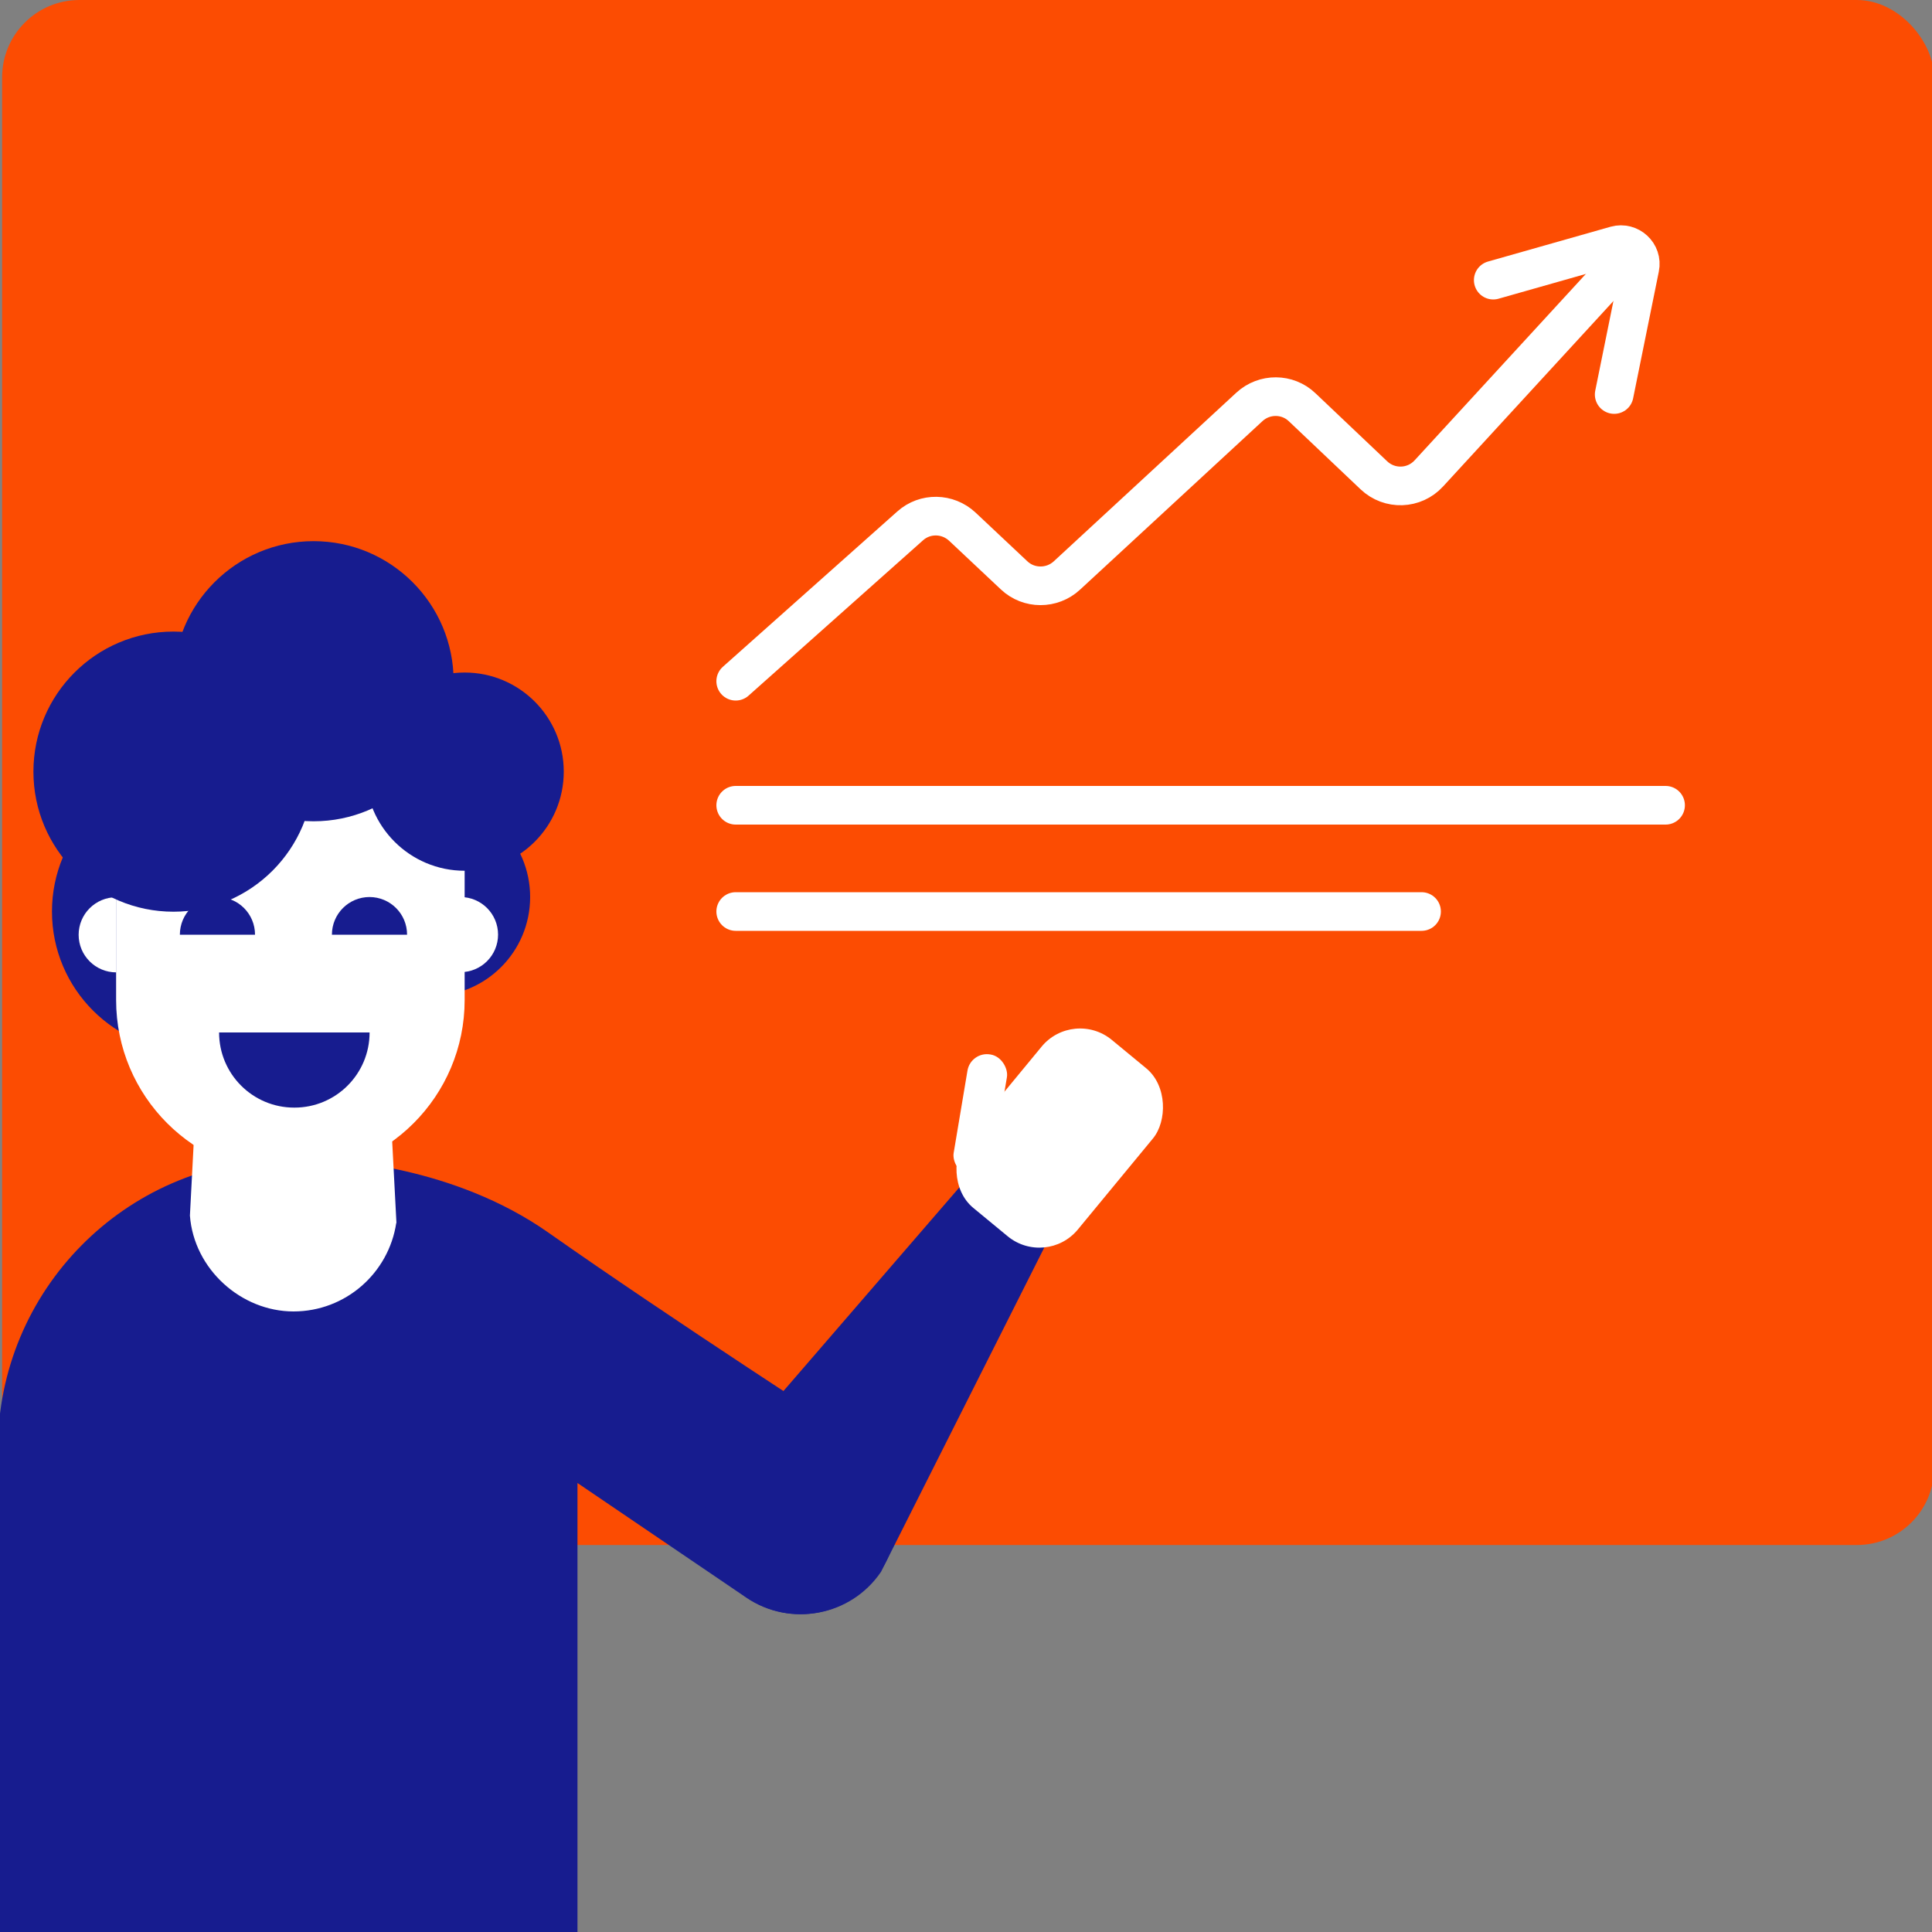
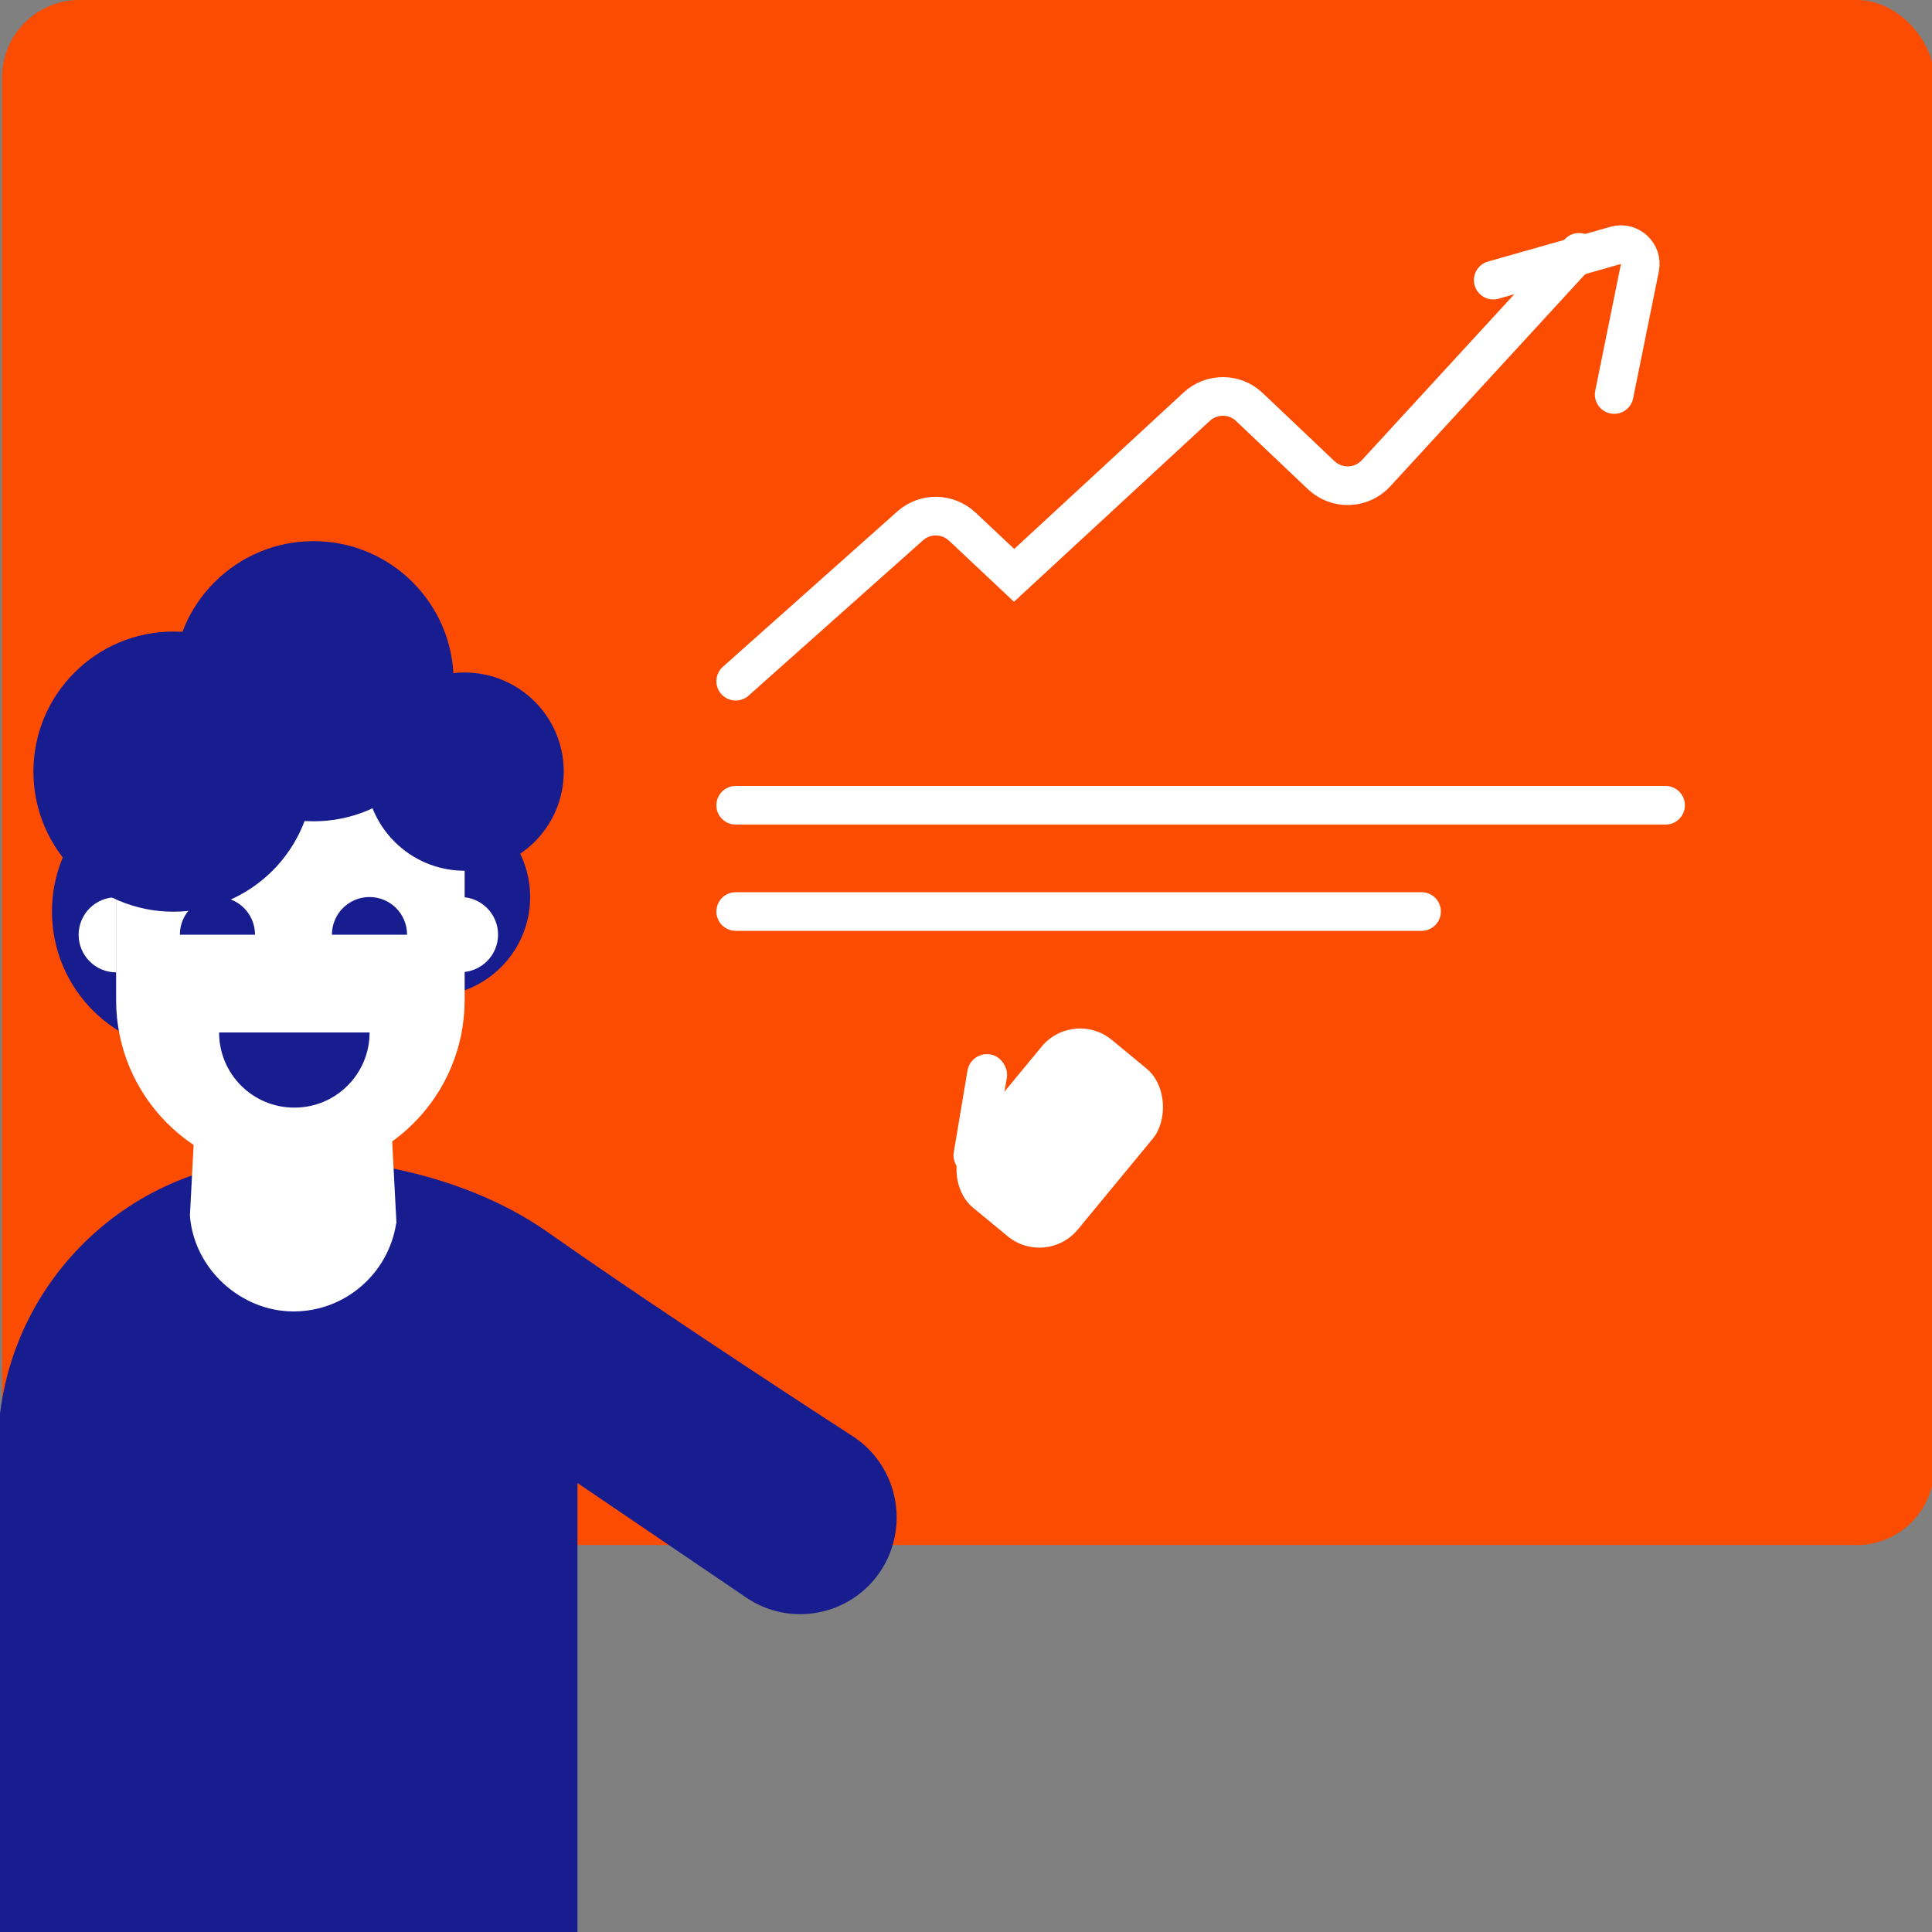
<svg xmlns="http://www.w3.org/2000/svg" id="Ebene_1" data-name="Ebene 1" viewBox="0 0 100 100">
  <rect x="0" y="0" width="100" height="100" fill="#808080" stroke="none" />
  <defs>
    <style>
      .cls-1 {
        fill: none;
        stroke: #fff;
        stroke-linecap: round;
        stroke-miterlimit: 10;
        stroke-width: 2px;
      }

      .cls-2 {
        fill: #fc4c02;
      }

      .cls-2, .cls-3, .cls-4 {
        stroke-width: 0px;
      }

      .cls-3 {
        fill: #171c8f;
      }

      .cls-4 {
        fill: #fff;
      }
    </style>
  </defs>
  <rect class="cls-2" x=".11" y="0" width="100" height="79.97" rx="4" ry="4" />
  <path class="cls-3" d="m46.41,78.55c0,.97-.28,1.95-.86,2.81-1.55,2.28-4.66,2.88-6.94,1.32l-8.72-5.92v23.24H-.11v-25c0-8.2,6.58-14.86,14.75-14.99h0s1.9,0,1.9,0c.91.03,6.92.32,11.86,3.8,6.28,4.42,15.83,10.59,15.83,10.59,1.42.97,2.18,2.54,2.18,4.14Z" />
-   <path class="cls-3" d="m54.24,64.2l-8.64,17.16c-1.55,2.28-4.66,2.88-6.95,1.33h0c-2.28-1.55-2.88-4.66-1.33-6.95l12.56-14.54,4.36,3Z" />
  <path class="cls-4" d="m20.51,63.3c-.39,2.59-2.62,4.58-5.32,4.58s-5.15-2.18-5.36-4.96l.21-4.02h10.25l.23,4.4Z" />
  <circle class="cls-3" cx="22.31" cy="46.43" r="5.13" />
  <circle class="cls-3" cx="9.94" cy="47.18" r="7.25" />
  <path class="cls-4" d="m6.02,39.94h18.03v11.82c0,4.98-4.04,9.02-9.02,9.02h0c-4.98,0-9.02-4.04-9.02-9.02v-11.82h0Z" />
  <path class="cls-3" d="m15.24,57.33c2.15,0,3.89-1.74,3.89-3.89h-7.79c0,2.15,1.74,3.89,3.89,3.89Z" />
  <path class="cls-3" d="m11.26,46.43c-1.08,0-1.95.87-1.95,1.95h3.89c0-1.08-.87-1.95-1.95-1.95Z" />
  <path class="cls-3" d="m19.13,46.43c-1.08,0-1.95.87-1.95,1.95h3.89c0-1.08-.87-1.95-1.95-1.95Z" />
  <circle class="cls-3" cx="16.23" cy="35.26" r="7.25" />
  <circle class="cls-3" cx="24.05" cy="39.94" r="5.13" />
  <path class="cls-4" d="m25.78,48.38c0-1.08-.87-1.95-1.95-1.95v3.89c1.08,0,1.95-.87,1.95-1.95Z" />
  <path class="cls-4" d="m4.07,48.38c0,1.08.87,1.95,1.95,1.95v-3.89c-1.08,0-1.95.87-1.95,1.95Z" />
  <circle class="cls-3" cx="8.98" cy="39.94" r="7.25" />
  <rect class="cls-4" x="51.12" y="53.27" width="7.47" height="11.27" rx="2.58" ry="2.58" transform="translate(50.02 -21.44) rotate(39.52)" />
  <rect class="cls-4" x="49.7" y="54.54" width="2.07" height="6.36" rx="1.02" ry="1.02" transform="translate(10.25 -7.6) rotate(9.52)" />
-   <path class="cls-1" d="m38.08,35.26l9.03-8.04c.77-.69,1.94-.67,2.7.04l2.68,2.52c.76.72,1.96.72,2.73.01l9.45-8.73c.77-.71,1.97-.71,2.73.02l3.71,3.52c.81.77,2.09.73,2.85-.1l10.5-11.43" />
+   <path class="cls-1" d="m38.08,35.26l9.03-8.04c.77-.69,1.94-.67,2.7.04l2.68,2.52l9.45-8.73c.77-.71,1.97-.71,2.73.02l3.71,3.52c.81.77,2.09.73,2.85-.1l10.5-11.43" />
  <line class="cls-1" x1="38.08" y1="41.68" x2="86.21" y2="41.68" />
  <line class="cls-1" x1="38.08" y1="47.18" x2="73.58" y2="47.18" />
  <path class="cls-1" d="m77.29,14.5l6.34-1.8c.72-.2,1.4.43,1.25,1.16l-1.33,6.56" />
</svg>